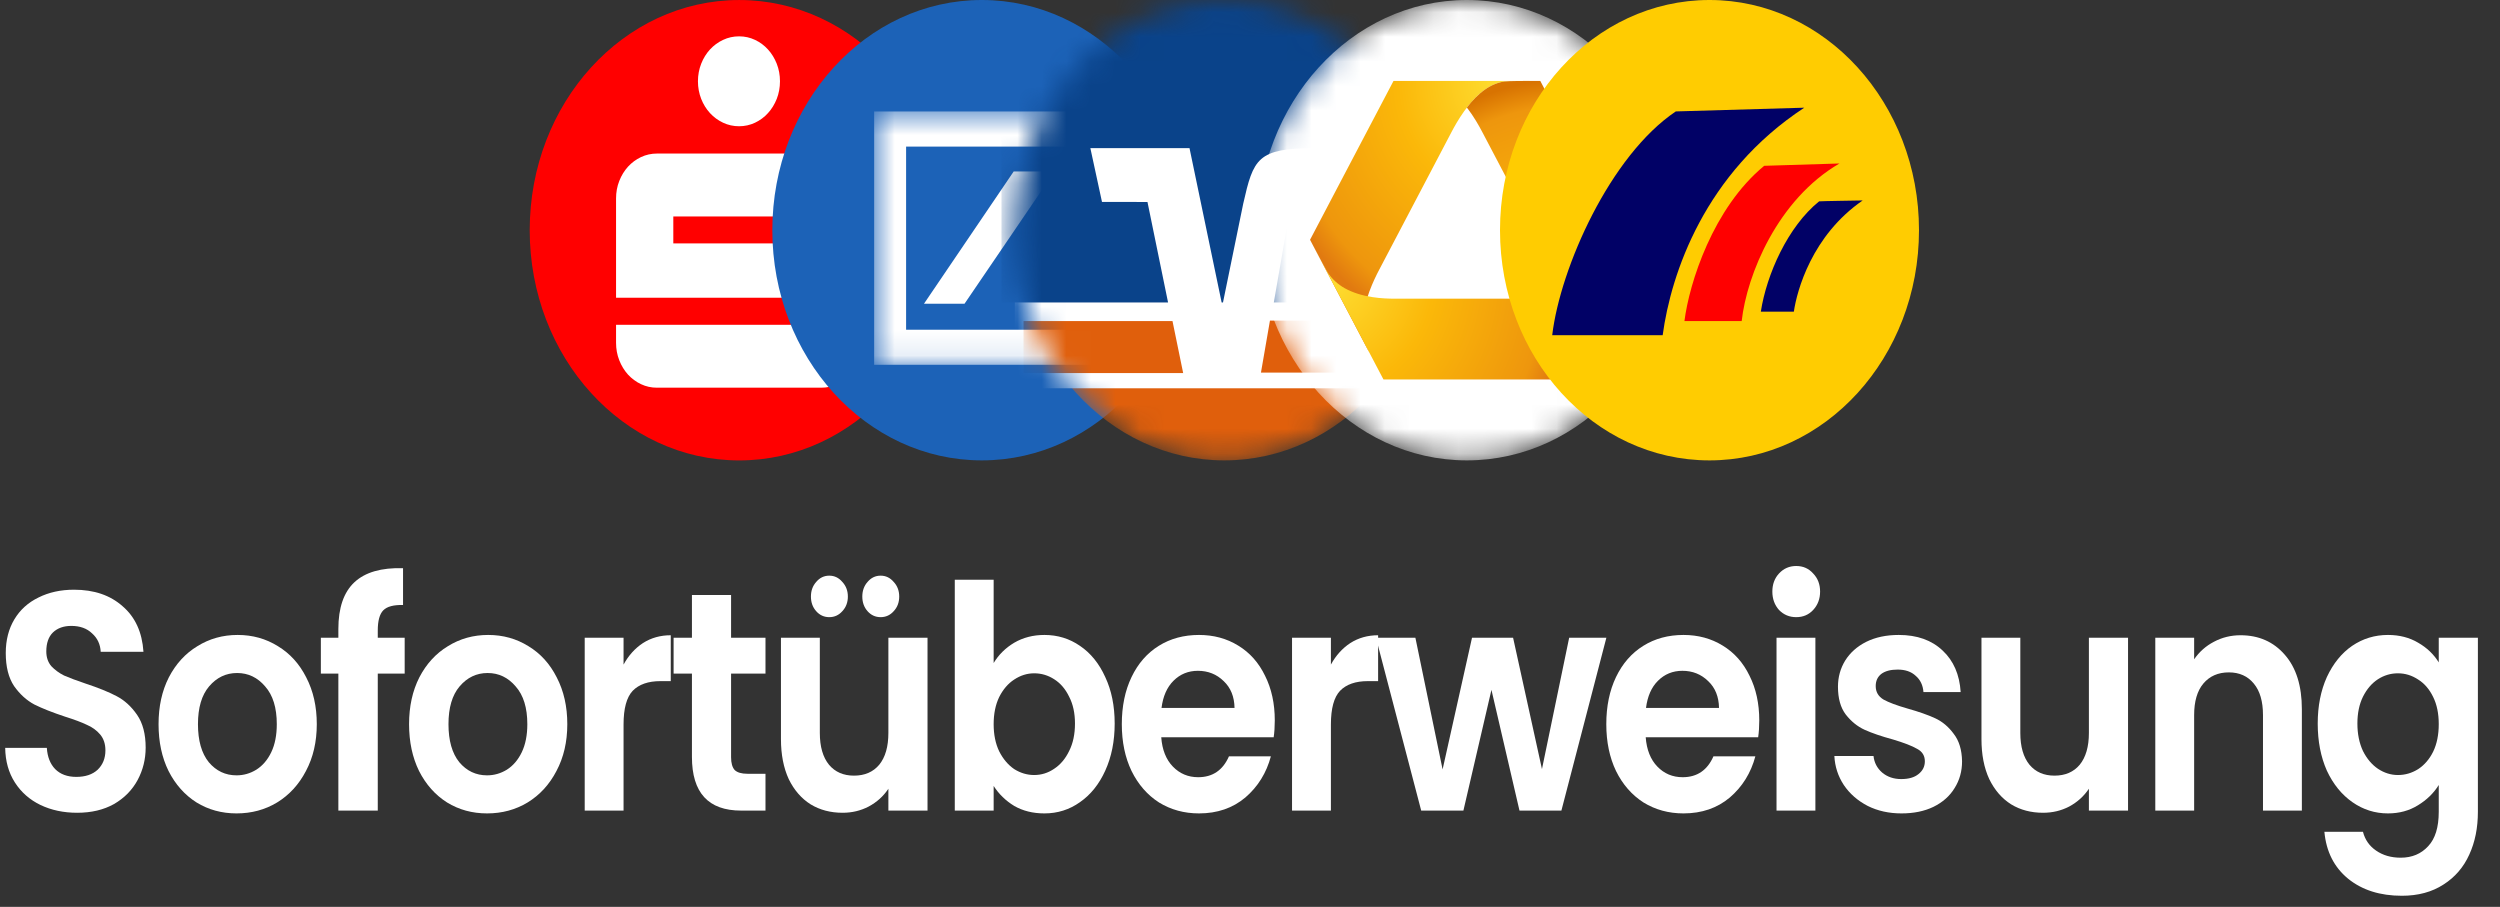
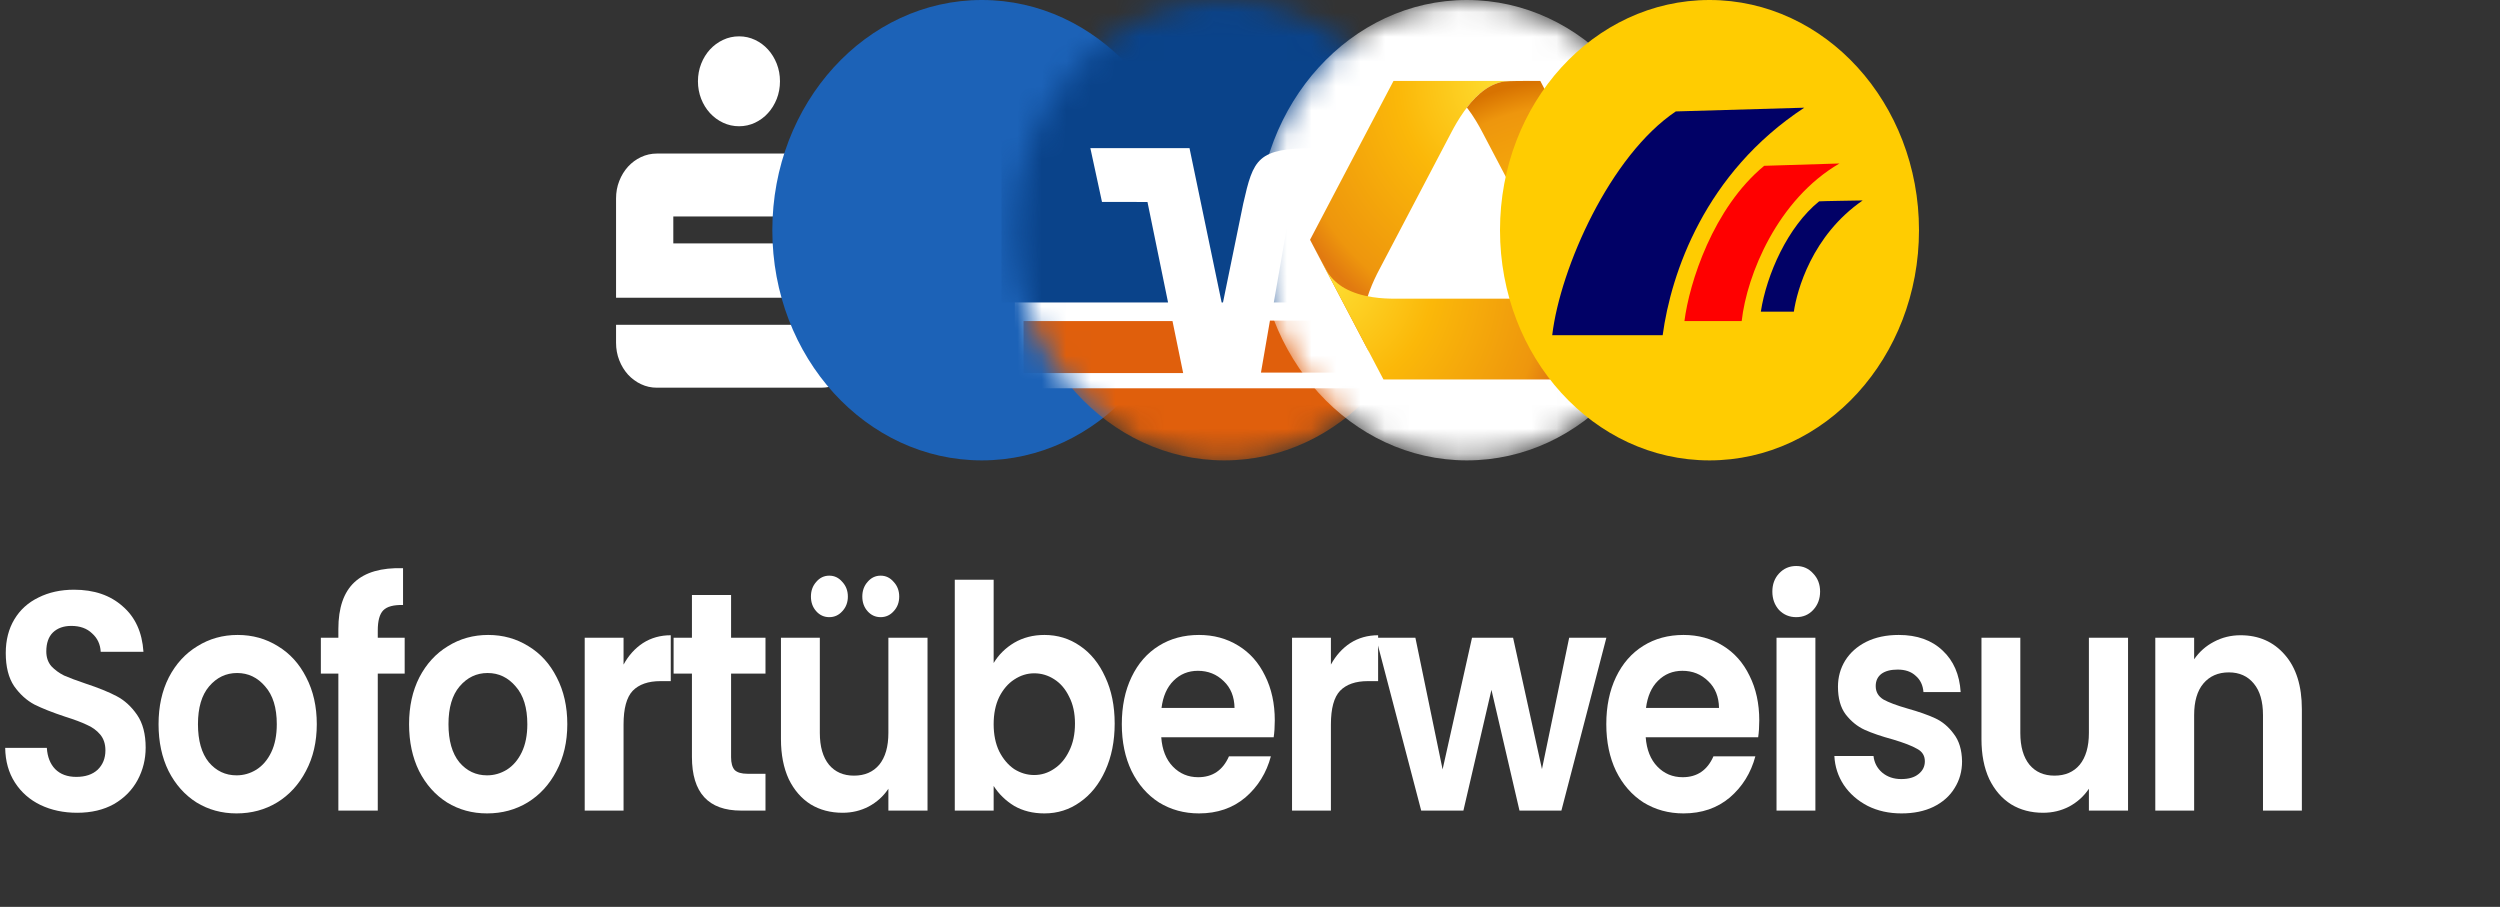
<svg xmlns="http://www.w3.org/2000/svg" width="102" height="37" viewBox="0 0 102 37" fill="none">
  <rect x="0" y="0" width="102" height="37" fill="#333333" stroke="none" />
-   <path d="M30.16 18.785C34.881 18.785 38.707 14.58 38.707 9.393C38.707 4.206 34.881 0.001 30.16 0.001C25.439 0.001 21.612 4.206 21.612 9.393C21.612 14.58 25.439 18.785 30.16 18.785Z" fill="#FF0000" />
  <path d="M28.476 3.316C28.476 3.063 28.521 2.825 28.608 2.602C28.695 2.38 28.815 2.185 28.967 2.019C29.12 1.854 29.297 1.722 29.502 1.627C29.705 1.531 29.923 1.483 30.154 1.483C30.386 1.483 30.602 1.531 30.805 1.627C31.007 1.722 31.185 1.854 31.334 2.019C31.486 2.185 31.604 2.38 31.692 2.602C31.779 2.825 31.823 3.063 31.823 3.316C31.823 3.57 31.779 3.809 31.692 4.033C31.604 4.254 31.486 4.449 31.334 4.614C31.185 4.781 31.007 4.91 30.805 5.007C30.602 5.102 30.386 5.151 30.154 5.151C29.923 5.151 29.705 5.102 29.502 5.007C29.297 4.91 29.12 4.781 28.967 4.614C28.815 4.449 28.695 4.254 28.608 4.033C28.521 3.809 28.476 3.57 28.476 3.316ZM26.804 15.818C26.573 15.818 26.357 15.771 26.153 15.674C25.95 15.579 25.774 15.447 25.622 15.283C25.473 15.116 25.353 14.923 25.266 14.699C25.178 14.476 25.135 14.238 25.135 13.985V13.251H32.828V12.147H25.135V8.098C25.135 7.845 25.178 7.606 25.266 7.384C25.353 7.16 25.473 6.967 25.622 6.801C25.774 6.636 25.95 6.504 26.153 6.409C26.357 6.313 26.573 6.265 26.804 6.265H33.509C33.74 6.265 33.958 6.313 34.161 6.409C34.366 6.504 34.543 6.636 34.693 6.801C34.844 6.967 34.963 7.16 35.051 7.384C35.139 7.606 35.182 7.845 35.182 8.098V8.832H27.471V9.932H35.182V13.985C35.182 14.238 35.139 14.476 35.051 14.699C34.963 14.923 34.844 15.116 34.693 15.283C34.543 15.447 34.366 15.579 34.161 15.674C33.958 15.771 33.74 15.818 33.509 15.818H26.804Z" fill="white" />
  <path d="M40.058 18.784C44.779 18.784 48.606 14.579 48.606 9.392C48.606 4.205 44.779 0 40.058 0C35.338 0 31.511 4.205 31.511 9.392C31.511 14.579 35.338 18.784 40.058 18.784Z" fill="#1C62B7" />
  <mask id="mask0_18638_977" style="mask-type:luminance" maskUnits="userSpaceOnUse" x="35" y="4" width="11" height="11">
-     <path d="M45.07 4.534H35.638V14.898H45.07V4.534Z" fill="white" />
-   </mask>
+     </mask>
  <g mask="url(#mask0_18638_977)">
    <path d="M35.665 4.549H45.033V14.884H35.665V4.549ZM41.358 6.997L37.698 12.393H39.352L43.025 6.997H41.358ZM36.969 13.453H43.729V5.981H36.969V13.453Z" fill="white" />
  </g>
  <mask id="mask1_18638_977" style="mask-type:luminance" maskUnits="userSpaceOnUse" x="41" y="0" width="18" height="19">
    <path d="M58.497 9.392C58.497 4.205 54.67 0 49.949 0C45.228 0 41.402 4.205 41.402 9.392C41.402 14.579 45.228 18.784 49.949 18.784C54.67 18.784 58.497 14.579 58.497 9.392Z" fill="white" />
  </mask>
  <g mask="url(#mask1_18638_977)">
    <path d="M58.5 9.392C58.5 4.205 54.673 0 49.952 0C45.231 0 41.404 4.205 41.404 9.392C41.404 14.579 45.231 18.784 49.952 18.784C54.673 18.784 58.5 14.579 58.5 9.392Z" fill="#E05F0C" />
-     <path d="M41.404 2.942V15.842H58.5V2.942H41.404Z" fill="white" />
+     <path d="M41.404 2.942V15.842H58.5V2.942Z" fill="white" />
    <path d="M51.814 13.081C51.646 14.053 51.503 14.88 51.447 15.201H58.008V13.081H51.814ZM41.758 13.1V15.22H48.273L47.838 13.1H41.758Z" fill="#E05F0C" />
    <path d="M44.961 8.238L44.487 6.045H48.532L49.843 12.341H49.898L50.724 8.308C51.14 6.476 51.297 6.045 53.641 6.045H55.327C55.327 6.045 54.986 7.733 54.563 9.564C54.401 10.263 52.993 10.18 53.064 9.528C53.071 9.46 53.138 8.969 53.19 8.619C53.267 8.117 52.733 8.054 52.637 8.551C52.569 8.908 52.26 10.677 51.971 12.341H58.91V-0.654H40.86V12.341H47.657L46.817 8.241L44.961 8.238Z" fill="#0A438A" />
  </g>
  <mask id="mask2_18638_977" style="mask-type:luminance" maskUnits="userSpaceOnUse" x="51" y="0" width="18" height="19">
    <path d="M68.395 9.392C68.395 4.205 64.568 0 59.848 0C55.127 0 51.3 4.205 51.3 9.392C51.3 14.579 55.127 18.784 59.848 18.784C64.568 18.784 68.395 14.579 68.395 9.392Z" fill="white" />
  </mask>
  <g mask="url(#mask2_18638_977)">
    <path d="M59.848 18.784C64.568 18.784 68.395 14.579 68.395 9.392C68.395 4.205 64.568 0 59.848 0C55.127 0 51.3 4.205 51.3 9.392C51.3 14.579 55.127 18.784 59.848 18.784Z" fill="white" />
    <path d="M56.86 3.302C56.86 3.302 56.854 3.303 56.853 3.306L54.342 8.084L53.555 9.583L53.463 9.757L53.452 9.779C53.452 9.779 53.451 9.784 53.452 9.787L55.844 14.339V14.32C55.792 14.216 55.755 14.135 55.735 14.084C55.635 13.836 55.578 13.491 55.593 13.157C55.633 12.275 56.06 11.406 56.275 10.998C56.778 10.041 57.75 8.19 57.75 8.19C57.75 8.19 58.722 6.339 59.225 5.381C59.44 4.974 59.912 4.133 60.587 3.654C60.842 3.472 61.143 3.355 61.388 3.325C61.568 3.303 62.164 3.302 62.84 3.302H56.86Z" fill="url(#paint0_radial_18638_977)" />
    <path d="M53.472 9.823C53.51 9.895 53.547 9.967 53.584 10.036L53.472 9.823ZM65.503 11.156C65.357 11.375 65.114 11.602 64.843 11.755C64.128 12.157 63.23 12.186 62.801 12.186H59.85H56.899C56.47 12.186 55.571 12.157 54.857 11.755C54.585 11.602 54.343 11.375 54.196 11.156C54.103 11.017 53.865 10.572 53.584 10.036L54.184 11.179L56.443 15.478C56.444 15.48 56.446 15.482 56.449 15.482H63.251C63.253 15.482 63.256 15.479 63.257 15.477L66.221 9.837C65.894 10.459 65.608 11.001 65.503 11.156Z" fill="url(#paint1_radial_18638_977)" />
    <path d="M61.387 3.325C61.142 3.354 60.841 3.472 60.586 3.654C60.303 3.854 60.056 4.118 59.849 4.387C60.137 4.76 60.349 5.143 60.474 5.381C60.977 6.338 61.95 8.189 61.95 8.189C61.95 8.189 62.922 10.04 63.425 10.998C63.639 11.405 64.066 12.275 64.106 13.156C64.121 13.491 64.063 13.835 63.964 14.084C63.895 14.258 63.619 14.787 63.299 15.396L66.248 9.785L66.248 9.784V9.78L66.247 9.778L62.846 3.306L62.839 3.301C62.163 3.301 61.567 3.302 61.387 3.325Z" fill="url(#paint2_radial_18638_977)" />
  </g>
  <path d="M69.747 18.784C74.468 18.784 78.295 14.579 78.295 9.392C78.295 4.205 74.468 0 69.747 0C65.027 0 61.2 4.205 61.2 9.392C61.2 14.579 65.027 18.784 69.747 18.784Z" fill="#FFCC01" />
  <path d="M68.373 4.546L73.615 4.394C69.548 7.063 68.178 11.156 67.837 13.677H63.33C63.66 10.914 65.701 6.339 68.373 4.546Z" fill="#010166" />
  <path d="M74.221 8.215C74.232 8.206 75.998 8.178 75.998 8.178C73.923 9.608 73.315 11.857 73.189 12.716H71.842C72.075 11.203 72.942 9.243 74.221 8.215Z" fill="#010166" />
  <path d="M71.979 6.765L75.05 6.67C72.529 8.133 71.272 11.204 71.061 13.1H68.725C68.922 11.545 69.891 8.485 71.979 6.765Z" fill="#FF0000" />
  <path d="M3.146 33.161C2.595 33.161 2.096 33.055 1.651 32.843C1.213 32.631 0.865 32.325 0.609 31.927C0.352 31.528 0.22 31.057 0.212 30.514H1.911C1.934 30.878 2.047 31.167 2.251 31.379C2.462 31.591 2.749 31.697 3.112 31.697C3.482 31.697 3.772 31.6 3.984 31.405C4.195 31.201 4.301 30.938 4.301 30.615C4.301 30.352 4.229 30.136 4.086 29.966C3.942 29.797 3.761 29.665 3.542 29.572C3.331 29.47 3.036 29.36 2.659 29.241C2.145 29.071 1.726 28.905 1.402 28.744C1.084 28.574 0.809 28.324 0.575 27.993C0.348 27.654 0.235 27.204 0.235 26.644C0.235 26.118 0.352 25.66 0.586 25.269C0.82 24.879 1.149 24.582 1.571 24.378C1.994 24.166 2.478 24.06 3.021 24.06C3.837 24.06 4.497 24.285 5.003 24.735C5.517 25.176 5.8 25.795 5.853 26.593H4.109C4.093 26.288 3.976 26.037 3.757 25.842C3.546 25.638 3.263 25.537 2.908 25.537C2.598 25.537 2.349 25.625 2.16 25.804C1.979 25.982 1.889 26.241 1.889 26.58C1.889 26.818 1.957 27.017 2.092 27.178C2.236 27.331 2.41 27.459 2.613 27.561C2.825 27.654 3.119 27.764 3.497 27.892C4.01 28.061 4.429 28.231 4.754 28.401C5.079 28.57 5.358 28.825 5.592 29.164C5.826 29.504 5.943 29.949 5.943 30.501C5.943 30.976 5.834 31.417 5.615 31.825C5.396 32.232 5.075 32.559 4.652 32.805C4.229 33.042 3.727 33.161 3.146 33.161Z" fill="white" />
  <path d="M9.651 33.187C9.047 33.187 8.504 33.038 8.02 32.741C7.537 32.436 7.156 32.007 6.876 31.456C6.604 30.904 6.469 30.268 6.469 29.546C6.469 28.825 6.608 28.189 6.888 27.637C7.175 27.085 7.563 26.661 8.054 26.364C8.545 26.058 9.092 25.906 9.697 25.906C10.301 25.906 10.848 26.058 11.339 26.364C11.83 26.661 12.215 27.085 12.494 27.637C12.781 28.189 12.925 28.825 12.925 29.546C12.925 30.268 12.777 30.904 12.483 31.456C12.196 32.007 11.803 32.436 11.305 32.741C10.814 33.038 10.263 33.187 9.651 33.187ZM9.651 31.634C9.938 31.634 10.206 31.557 10.455 31.405C10.712 31.243 10.916 31.006 11.067 30.692C11.218 30.378 11.293 29.996 11.293 29.546C11.293 28.876 11.135 28.362 10.818 28.006C10.508 27.641 10.127 27.459 9.674 27.459C9.221 27.459 8.84 27.641 8.53 28.006C8.228 28.362 8.077 28.876 8.077 29.546C8.077 30.217 8.224 30.734 8.519 31.099C8.821 31.456 9.198 31.634 9.651 31.634Z" fill="white" />
  <path d="M16.511 27.484H15.413V33.072H13.805V27.484H13.091V26.02H13.805V25.664C13.805 24.798 14.024 24.162 14.461 23.755C14.899 23.347 15.56 23.156 16.444 23.182V24.684C16.058 24.675 15.79 24.747 15.639 24.9C15.488 25.053 15.413 25.328 15.413 25.727V26.02H16.511V27.484Z" fill="white" />
  <path d="M19.872 33.187C19.268 33.187 18.724 33.038 18.241 32.741C17.758 32.436 17.377 32.007 17.097 31.456C16.826 30.904 16.69 30.268 16.69 29.546C16.69 28.825 16.829 28.189 17.109 27.637C17.396 27.085 17.784 26.661 18.275 26.364C18.766 26.058 19.314 25.906 19.918 25.906C20.522 25.906 21.069 26.058 21.56 26.364C22.051 26.661 22.436 27.085 22.715 27.637C23.002 28.189 23.146 28.825 23.146 29.546C23.146 30.268 22.998 30.904 22.704 31.456C22.417 32.007 22.024 32.436 21.526 32.741C21.035 33.038 20.484 33.187 19.872 33.187ZM19.872 31.634C20.159 31.634 20.427 31.557 20.677 31.405C20.933 31.243 21.137 31.006 21.288 30.692C21.439 30.378 21.515 29.996 21.515 29.546C21.515 28.876 21.356 28.362 21.039 28.006C20.729 27.641 20.348 27.459 19.895 27.459C19.442 27.459 19.061 27.641 18.751 28.006C18.449 28.362 18.298 28.876 18.298 29.546C18.298 30.217 18.445 30.734 18.74 31.099C19.042 31.456 19.419 31.634 19.872 31.634Z" fill="white" />
  <path d="M25.441 27.115C25.645 26.742 25.909 26.449 26.234 26.236C26.566 26.024 26.944 25.918 27.367 25.918V27.79H26.948C26.449 27.79 26.072 27.921 25.815 28.184C25.566 28.447 25.441 28.905 25.441 29.559V33.072H23.856V26.02H25.441V27.115Z" fill="white" />
  <path d="M29.828 27.484V30.895C29.828 31.133 29.877 31.307 29.975 31.417C30.081 31.519 30.255 31.57 30.496 31.57H31.232V33.072H30.236C28.899 33.072 28.231 32.342 28.231 30.883V27.484H27.483V26.02H28.231V24.276H29.828V26.02H31.232V27.484H29.828Z" fill="white" />
  <path d="M37.843 26.02V33.072H36.246V32.181C36.043 32.487 35.775 32.728 35.442 32.907C35.117 33.076 34.763 33.161 34.378 33.161C33.887 33.161 33.453 33.047 33.075 32.818C32.697 32.58 32.399 32.236 32.18 31.787C31.969 31.328 31.863 30.785 31.863 30.157V26.02H33.449V29.903C33.449 30.463 33.574 30.895 33.823 31.201C34.072 31.498 34.412 31.646 34.842 31.646C35.28 31.646 35.623 31.498 35.873 31.201C36.122 30.895 36.246 30.463 36.246 29.903V26.02H37.843ZM33.834 25.18C33.623 25.18 33.445 25.099 33.302 24.938C33.158 24.777 33.086 24.578 33.086 24.34C33.086 24.102 33.158 23.903 33.302 23.742C33.445 23.572 33.623 23.487 33.834 23.487C34.045 23.487 34.223 23.572 34.366 23.742C34.517 23.903 34.593 24.102 34.593 24.34C34.593 24.578 34.517 24.777 34.366 24.938C34.223 25.099 34.045 25.18 33.834 25.18ZM35.929 25.18C35.718 25.18 35.541 25.099 35.397 24.938C35.254 24.777 35.182 24.578 35.182 24.34C35.182 24.102 35.254 23.903 35.397 23.742C35.541 23.572 35.718 23.487 35.929 23.487C36.141 23.487 36.318 23.572 36.462 23.742C36.613 23.903 36.688 24.102 36.688 24.34C36.688 24.578 36.613 24.777 36.462 24.938C36.318 25.099 36.141 25.18 35.929 25.18Z" fill="white" />
  <path d="M40.541 27.051C40.745 26.712 41.024 26.436 41.379 26.224C41.741 26.012 42.153 25.906 42.613 25.906C43.149 25.906 43.633 26.054 44.063 26.351C44.501 26.648 44.845 27.072 45.094 27.624C45.35 28.167 45.479 28.799 45.479 29.521C45.479 30.242 45.35 30.883 45.094 31.443C44.845 31.994 44.501 32.423 44.063 32.728C43.633 33.034 43.149 33.187 42.613 33.187C42.145 33.187 41.734 33.085 41.379 32.881C41.031 32.669 40.752 32.397 40.541 32.067V33.072H38.955V23.653H40.541V27.051ZM43.859 29.521C43.859 29.096 43.78 28.732 43.621 28.426C43.47 28.112 43.267 27.875 43.01 27.713C42.761 27.552 42.489 27.471 42.194 27.471C41.907 27.471 41.636 27.556 41.379 27.726C41.13 27.887 40.926 28.125 40.767 28.439C40.616 28.753 40.541 29.122 40.541 29.546C40.541 29.971 40.616 30.34 40.767 30.654C40.926 30.968 41.13 31.209 41.379 31.379C41.636 31.54 41.907 31.621 42.194 31.621C42.489 31.621 42.761 31.536 43.01 31.366C43.267 31.197 43.47 30.955 43.621 30.641C43.78 30.327 43.859 29.953 43.859 29.521Z" fill="white" />
  <path d="M52.011 29.393C52.011 29.648 51.996 29.877 51.966 30.081H47.379C47.416 30.59 47.575 30.989 47.854 31.277C48.134 31.566 48.477 31.71 48.885 31.71C49.474 31.71 49.893 31.426 50.142 30.857H51.852C51.671 31.536 51.324 32.096 50.81 32.538C50.297 32.97 49.666 33.187 48.919 33.187C48.315 33.187 47.771 33.038 47.288 32.741C46.812 32.436 46.439 32.007 46.167 31.456C45.902 30.904 45.77 30.268 45.77 29.546C45.77 28.816 45.902 28.176 46.167 27.624C46.431 27.072 46.801 26.648 47.277 26.351C47.752 26.054 48.3 25.906 48.919 25.906C49.515 25.906 50.048 26.05 50.516 26.338C50.992 26.627 51.358 27.039 51.615 27.573C51.879 28.099 52.011 28.706 52.011 29.393ZM50.369 28.884C50.361 28.426 50.214 28.061 49.927 27.79C49.64 27.509 49.289 27.369 48.874 27.369C48.481 27.369 48.149 27.505 47.877 27.777C47.613 28.04 47.45 28.409 47.39 28.884H50.369Z" fill="white" />
  <path d="M54.301 27.115C54.505 26.742 54.769 26.449 55.094 26.236C55.426 26.024 55.804 25.918 56.227 25.918V27.79H55.807C55.309 27.79 54.931 27.921 54.675 28.184C54.426 28.447 54.301 28.905 54.301 29.559V33.072H52.715V26.02H54.301V27.115Z" fill="white" />
  <path d="M65.54 26.02L63.705 33.072H61.995L60.851 28.146L59.707 33.072H57.985L56.139 26.02H57.748L58.858 31.392L60.058 26.02H61.734L62.912 31.379L64.022 26.02H65.54Z" fill="white" />
  <path d="M71.778 29.393C71.778 29.648 71.763 29.877 71.733 30.081H67.145C67.183 30.59 67.342 30.989 67.621 31.277C67.9 31.566 68.244 31.71 68.652 31.71C69.241 31.71 69.66 31.426 69.909 30.857H71.619C71.438 31.536 71.091 32.096 70.577 32.538C70.064 32.97 69.433 33.187 68.686 33.187C68.082 33.187 67.538 33.038 67.055 32.741C66.579 32.436 66.205 32.007 65.933 31.456C65.669 30.904 65.537 30.268 65.537 29.546C65.537 28.816 65.669 28.176 65.933 27.624C66.198 27.072 66.568 26.648 67.044 26.351C67.519 26.054 68.067 25.906 68.686 25.906C69.282 25.906 69.815 26.05 70.283 26.338C70.759 26.627 71.125 27.039 71.382 27.573C71.646 28.099 71.778 28.706 71.778 29.393ZM70.136 28.884C70.128 28.426 69.981 28.061 69.694 27.79C69.407 27.509 69.056 27.369 68.641 27.369C68.248 27.369 67.916 27.505 67.644 27.777C67.379 28.04 67.217 28.409 67.157 28.884H70.136Z" fill="white" />
  <path d="M73.286 25.18C73.007 25.18 72.773 25.082 72.584 24.887C72.403 24.684 72.312 24.433 72.312 24.136C72.312 23.839 72.403 23.593 72.584 23.398C72.773 23.194 73.007 23.093 73.286 23.093C73.566 23.093 73.796 23.194 73.977 23.398C74.166 23.593 74.26 23.839 74.26 24.136C74.26 24.433 74.166 24.684 73.977 24.887C73.796 25.082 73.566 25.18 73.286 25.18ZM74.068 26.02V33.072H72.482V26.02H74.068Z" fill="white" />
  <path d="M77.583 33.187C77.069 33.187 76.609 33.085 76.201 32.881C75.793 32.669 75.468 32.385 75.227 32.028C74.993 31.672 74.864 31.277 74.842 30.845H76.439C76.469 31.116 76.586 31.341 76.79 31.519C77.001 31.697 77.262 31.786 77.571 31.786C77.873 31.786 78.108 31.719 78.273 31.583C78.447 31.447 78.534 31.273 78.534 31.061C78.534 30.832 78.428 30.662 78.217 30.552C78.013 30.433 77.685 30.306 77.231 30.17C76.763 30.043 76.378 29.911 76.076 29.775C75.782 29.64 75.525 29.432 75.306 29.151C75.095 28.872 74.989 28.494 74.989 28.019C74.989 27.628 75.087 27.272 75.284 26.95C75.487 26.627 75.774 26.372 76.144 26.186C76.522 25.999 76.963 25.906 77.469 25.906C78.217 25.906 78.813 26.118 79.259 26.542C79.704 26.958 79.95 27.522 79.995 28.235H78.477C78.455 27.955 78.349 27.734 78.16 27.573C77.979 27.403 77.734 27.319 77.424 27.319C77.137 27.319 76.915 27.378 76.756 27.497C76.605 27.616 76.529 27.781 76.529 27.993C76.529 28.231 76.635 28.413 76.846 28.541C77.058 28.659 77.386 28.782 77.832 28.91C78.285 29.037 78.659 29.169 78.953 29.304C79.248 29.44 79.501 29.652 79.712 29.941C79.931 30.221 80.044 30.594 80.052 31.061C80.052 31.468 79.95 31.833 79.746 32.156C79.55 32.478 79.263 32.733 78.885 32.919C78.515 33.098 78.081 33.187 77.583 33.187Z" fill="white" />
  <path d="M86.824 26.02V33.072H85.227V32.181C85.023 32.486 84.755 32.728 84.423 32.907C84.098 33.076 83.743 33.161 83.358 33.161C82.867 33.161 82.433 33.047 82.056 32.818C81.678 32.58 81.38 32.236 81.161 31.786C80.949 31.328 80.844 30.785 80.844 30.157V26.02H82.429V29.903C82.429 30.463 82.554 30.895 82.803 31.201C83.052 31.498 83.392 31.646 83.823 31.646C84.26 31.646 84.604 31.498 84.853 31.201C85.102 30.895 85.227 30.463 85.227 29.903V26.02H86.824Z" fill="white" />
  <path d="M91.413 25.918C92.16 25.918 92.764 26.186 93.225 26.72C93.685 27.247 93.916 27.985 93.916 28.935V33.072H92.33V29.177C92.33 28.617 92.205 28.189 91.956 27.891C91.707 27.586 91.367 27.433 90.937 27.433C90.499 27.433 90.152 27.586 89.895 27.891C89.646 28.189 89.521 28.617 89.521 29.177V33.072H87.936V26.02H89.521V26.898C89.733 26.593 90.001 26.355 90.325 26.186C90.658 26.008 91.02 25.918 91.413 25.918Z" fill="white" />
-   <path d="M97.428 25.906C97.896 25.906 98.308 26.012 98.663 26.224C99.018 26.428 99.297 26.695 99.501 27.026V26.02H101.098V33.123C101.098 33.776 100.981 34.358 100.747 34.867C100.513 35.385 100.162 35.792 99.694 36.089C99.225 36.394 98.659 36.547 97.995 36.547C97.104 36.547 96.371 36.314 95.797 35.847C95.231 35.38 94.91 34.744 94.835 33.938H96.409C96.492 34.26 96.669 34.515 96.941 34.702C97.221 34.897 97.557 34.994 97.949 34.994C98.41 34.994 98.784 34.837 99.071 34.523C99.358 34.218 99.501 33.751 99.501 33.123V32.028C99.297 32.359 99.014 32.635 98.651 32.856C98.297 33.076 97.889 33.187 97.428 33.187C96.9 33.187 96.416 33.034 95.978 32.728C95.541 32.423 95.193 31.994 94.936 31.443C94.687 30.883 94.563 30.242 94.563 29.521C94.563 28.808 94.687 28.176 94.936 27.624C95.193 27.072 95.537 26.648 95.967 26.351C96.405 26.054 96.892 25.906 97.428 25.906ZM99.501 29.546C99.501 29.113 99.425 28.744 99.274 28.439C99.123 28.125 98.92 27.887 98.663 27.726C98.406 27.556 98.131 27.471 97.836 27.471C97.542 27.471 97.27 27.552 97.02 27.713C96.771 27.875 96.567 28.112 96.409 28.426C96.258 28.732 96.182 29.096 96.182 29.521C96.182 29.945 96.258 30.318 96.409 30.641C96.567 30.955 96.771 31.197 97.02 31.366C97.277 31.536 97.549 31.621 97.836 31.621C98.131 31.621 98.406 31.54 98.663 31.379C98.92 31.209 99.123 30.972 99.274 30.666C99.425 30.352 99.501 29.979 99.501 29.546Z" fill="white" />
  <defs>
    <radialGradient id="paint0_radial_18638_977" cx="0" cy="0" r="1" gradientUnits="userSpaceOnUse" gradientTransform="translate(61.386 3.302) scale(9.885 10.861)">
      <stop stop-color="#FEDF33" />
      <stop offset="0.44" stop-color="#FBB809" />
      <stop offset="0.9" stop-color="#EE960D" />
      <stop offset="1" stop-color="#E17A10" />
    </radialGradient>
    <radialGradient id="paint1_radial_18638_977" cx="0" cy="0" r="1" gradientUnits="userSpaceOnUse" gradientTransform="translate(54.184 11.179) scale(9.881 10.857)">
      <stop stop-color="#FEDF33" />
      <stop offset="0.44" stop-color="#FBB809" />
      <stop offset="0.9" stop-color="#EE960D" />
      <stop offset="1" stop-color="#E17A10" />
    </radialGradient>
    <radialGradient id="paint2_radial_18638_977" cx="0" cy="0" r="1" gradientUnits="userSpaceOnUse" gradientTransform="translate(63.958 14.119) scale(9.908 10.887)">
      <stop stop-color="#FEDF33" />
      <stop offset="0.44" stop-color="#FBB809" />
      <stop offset="0.9" stop-color="#EE960D" />
      <stop offset="1" stop-color="#D87301" />
    </radialGradient>
  </defs>
</svg>